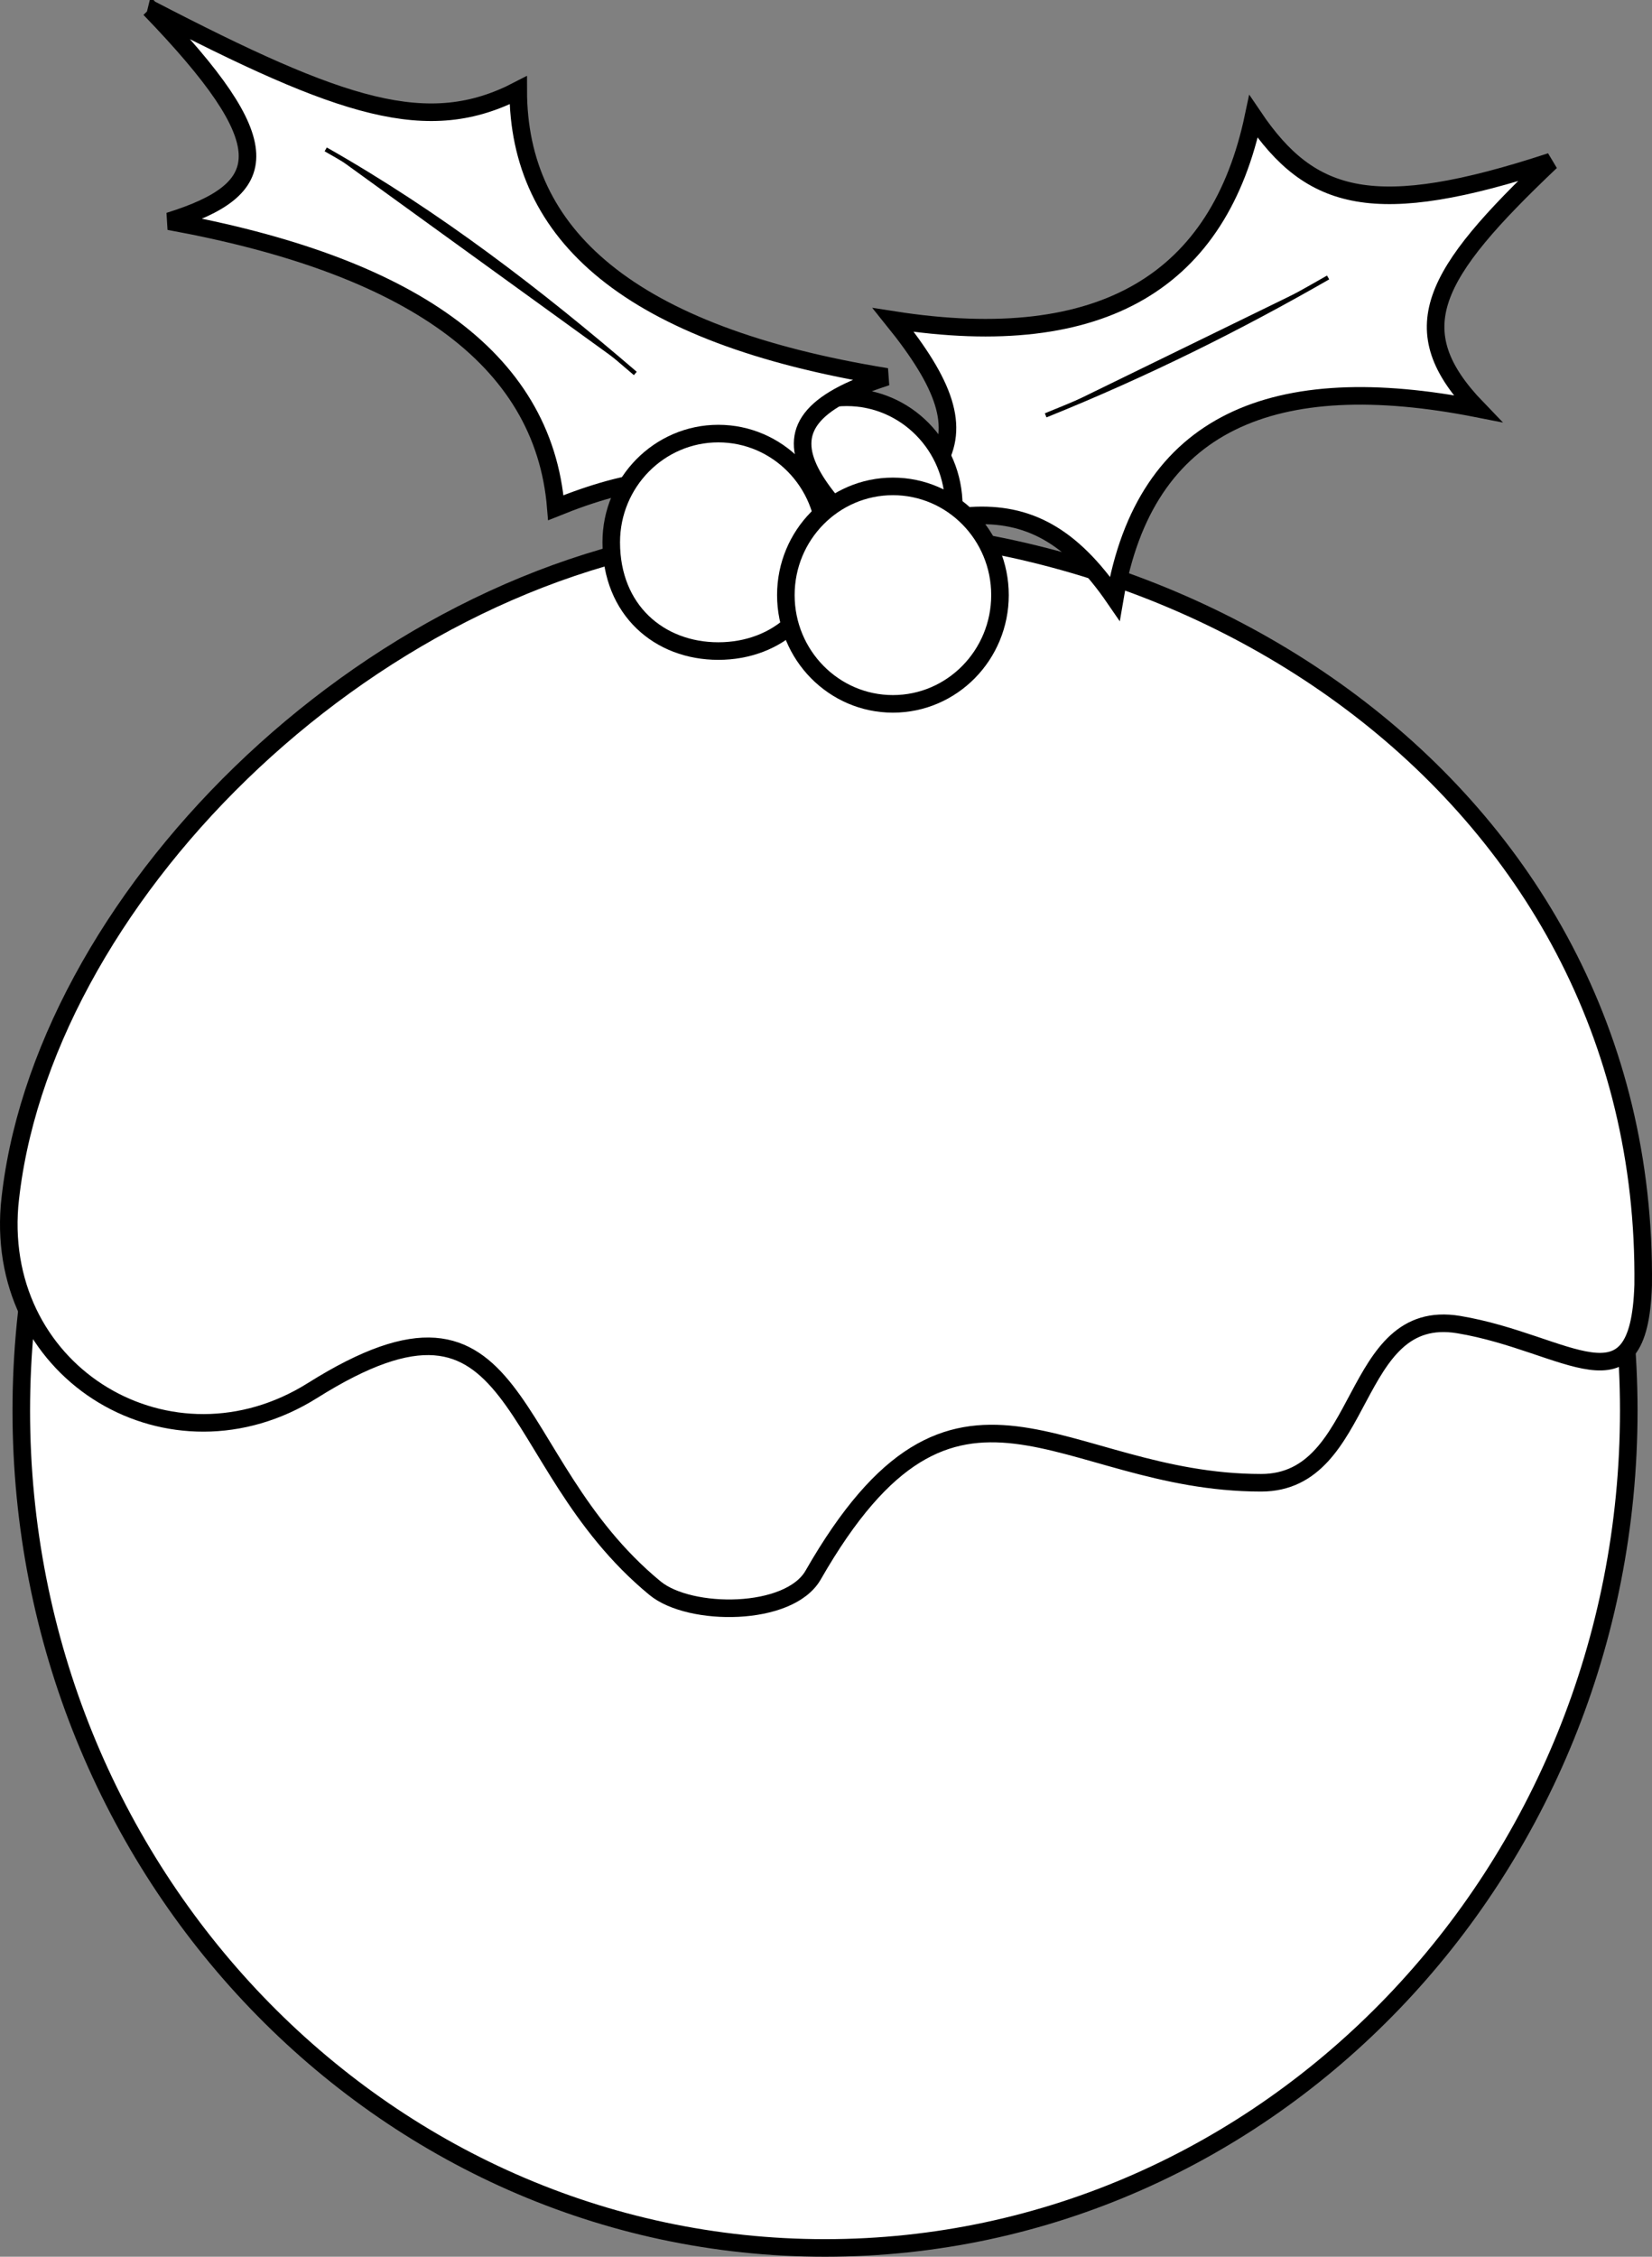
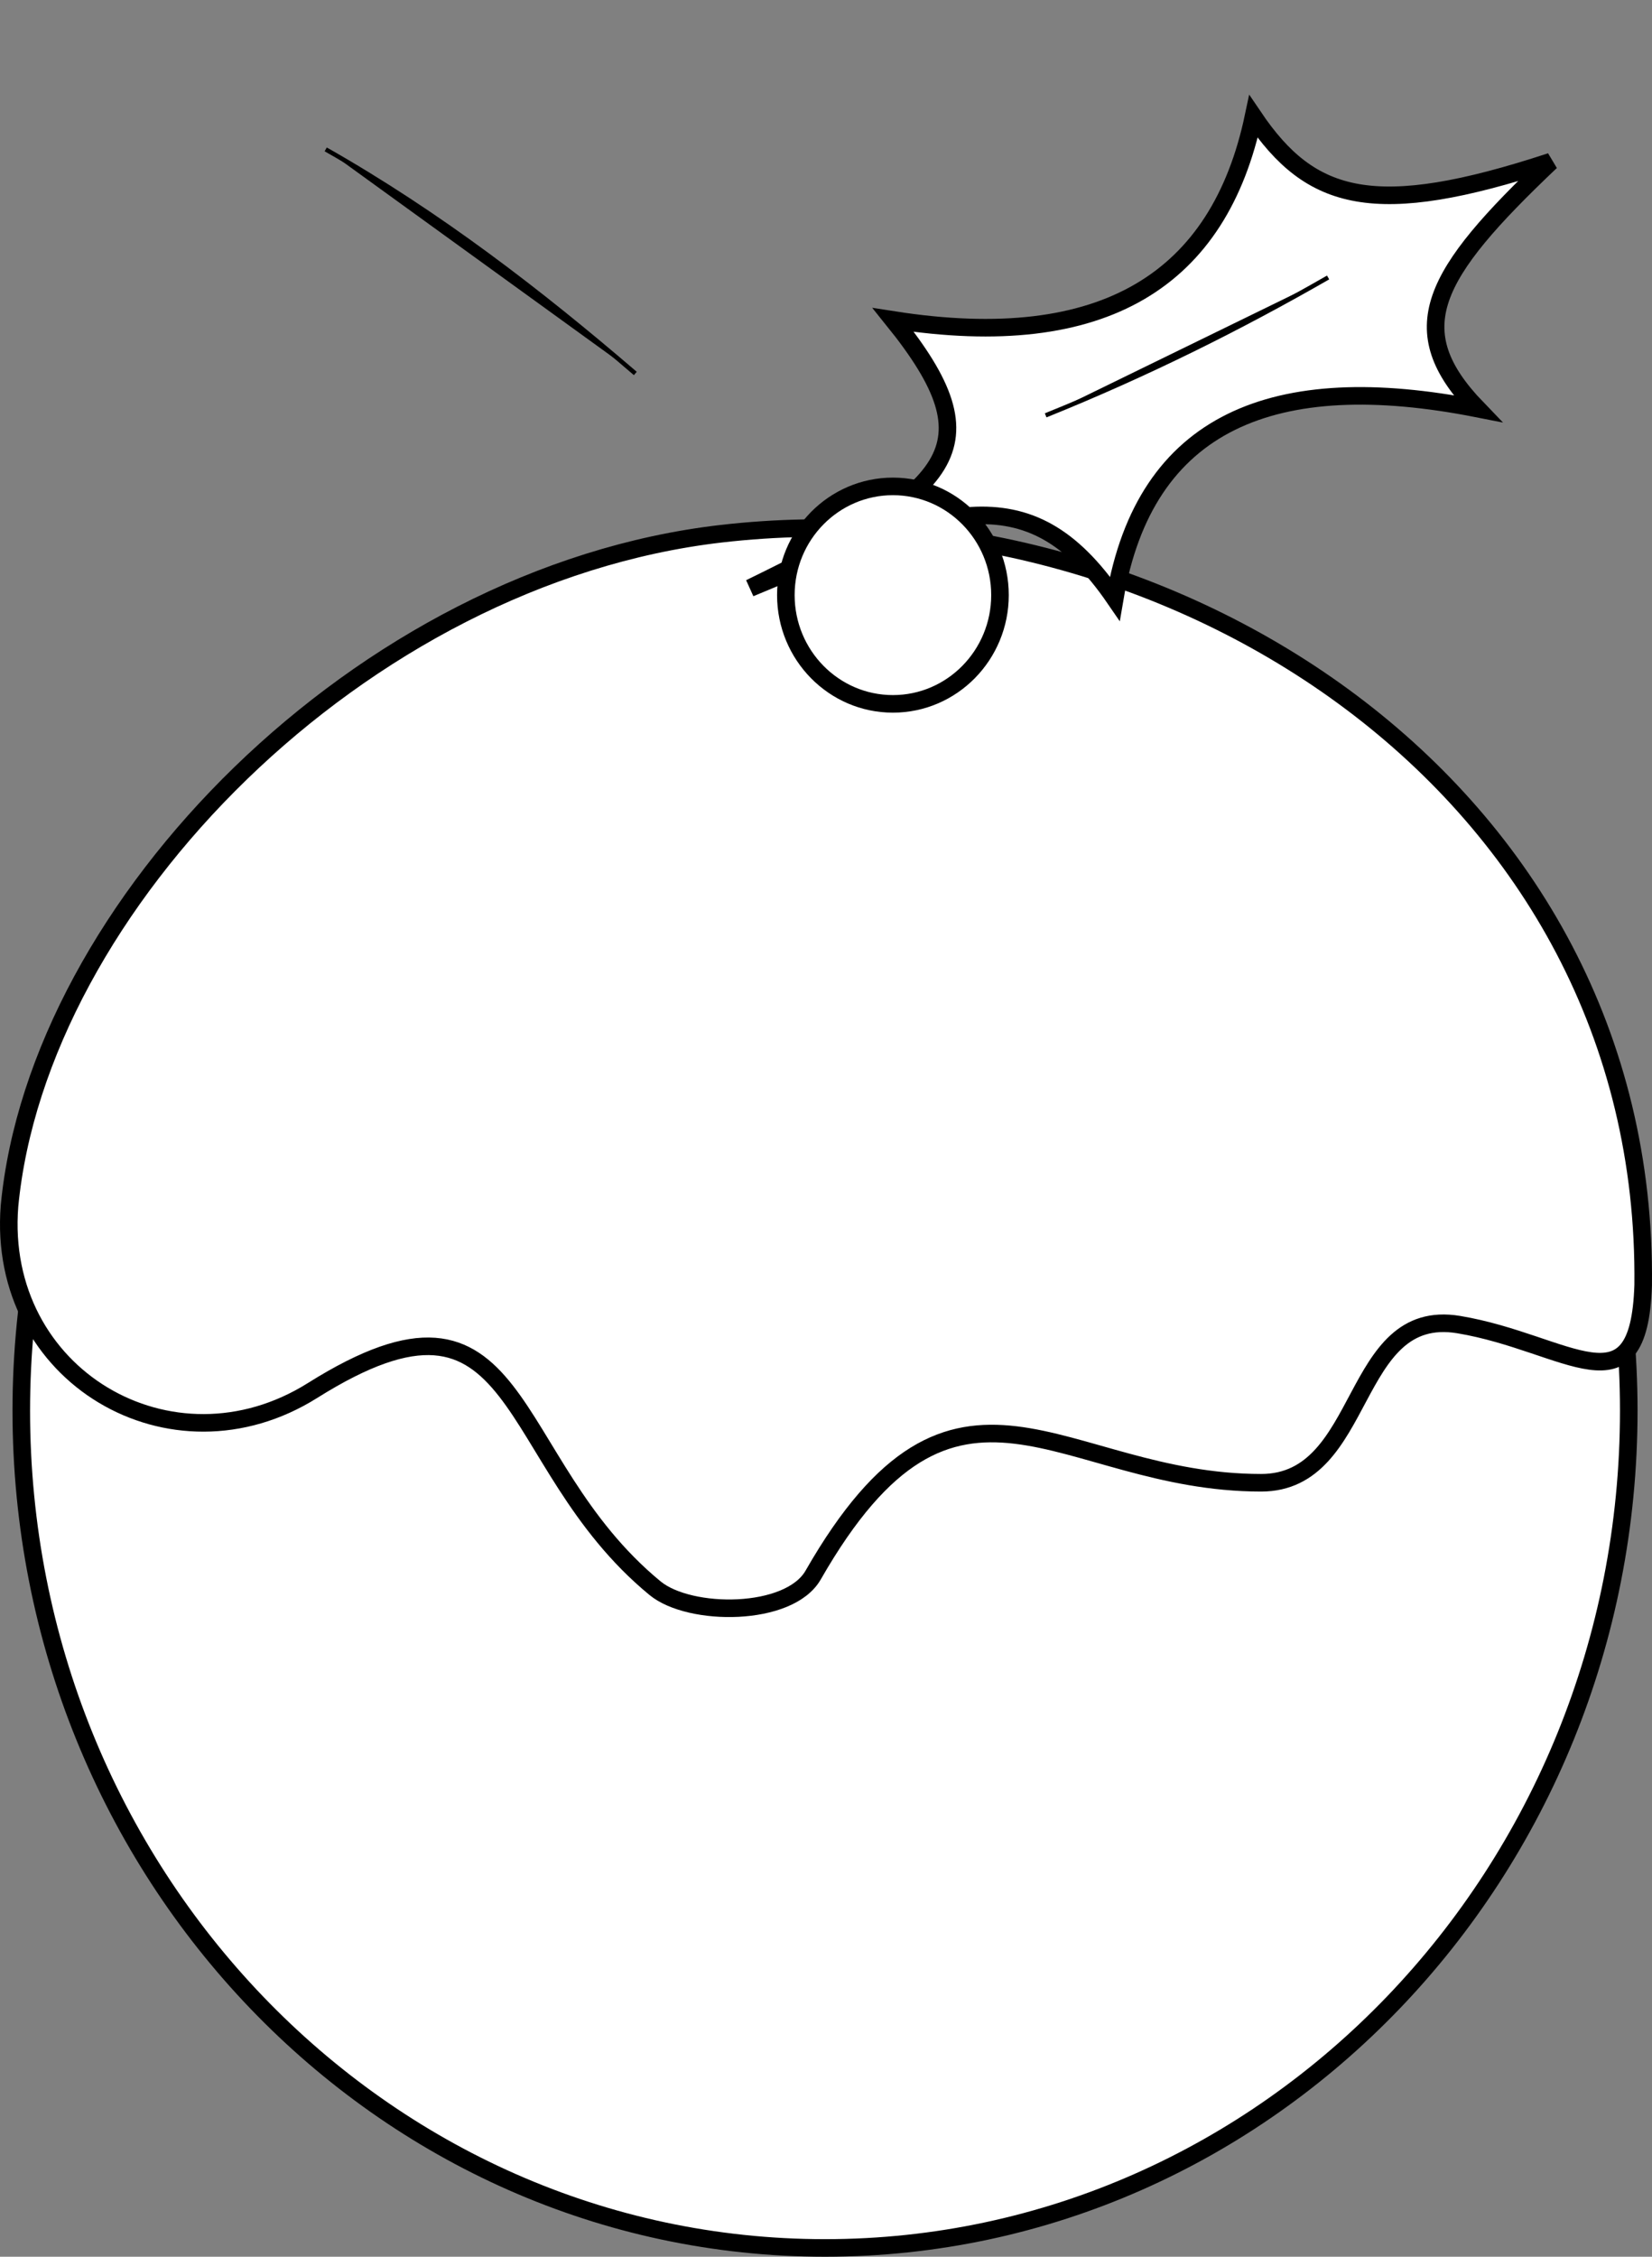
<svg xmlns="http://www.w3.org/2000/svg" xmlns:ns1="http://sodipodi.sourceforge.net/DTD/sodipodi-0.dtd" xmlns:ns2="http://www.inkscape.org/namespaces/inkscape" width="188.088" height="256.823" id="svg2" ns1:version="0.32" ns2:version="0.48.1 " ns1:docname="christmas_pudding_black_white_line_art_xmas.svg" version="1.0">
  <rect width="100%" height="100%" fill="#808080" stroke="none" />
  <defs id="defs4" />
  <ns1:namedview id="base" pagecolor="#ffffff" bordercolor="#666666" borderopacity="1.0" gridtolerance="10000" guidetolerance="10" objecttolerance="10" ns2:pageopacity="0.0" ns2:pageshadow="2" ns2:zoom="2.8" ns2:cx="149.40393" ns2:cy="196.59813" ns2:document-units="px" ns2:current-layer="layer1" ns2:window-width="1280" ns2:window-height="883" ns2:window-x="0" ns2:window-y="26" showgrid="false" ns2:window-maximized="0" />
  <g ns2:label="Layer 1" ns2:groupmode="layer" id="layer1" transform="translate(-171.67,-410.429)">
    <g id="g1892" transform="translate(-2.097,-157.39)" style="fill:#ffffff;stroke:black;stroke-width:2;stroke-miterlimit:4;stroke-dasharray:none;stroke-opacity:1">
      <path d="M 267.7,633.082 C 318.22,633.082 359.21,675.762 359.21,728.362 C 359.21,780.952 318.22,823.642 267.7,823.642 C 217.19,823.642 176.19,780.952 176.19,728.362 C 176.19,675.762 217.19,633.082 267.7,633.082 z " id="path1894" style="fill:#ffffff;stroke:black;stroke-width:2;stroke-miterlimit:4;stroke-dasharray:none;stroke-opacity:1" />
    </g>
    <g id="g1896" transform="translate(-2.097,-157.39)" style="fill:#ffffff;stroke:black;stroke-width:2;stroke-miterlimit:4;stroke-dasharray:none;stroke-opacity:1">
      <path d="M 174.85,705.062 C 173.32,724.382 193.31,736.132 209.35,726.062 C 233.77,710.732 230.62,733.982 248.35,748.562 C 252.3,751.812 263.62,751.832 266.35,747.062 C 282.68,718.572 294.48,736.562 317.35,736.562 C 329.5,736.562 327.34,716.482 339.85,718.562 C 352.27,720.632 360.37,729.032 360.85,714.062 C 361.48,657.152 306.67,622.682 255.85,628.562 C 214.83,633.312 178.09,670.942 174.85,705.062 z " id="path1898" style="fill:#ffffff;stroke:black;stroke-width:2;stroke-miterlimit:4;stroke-dasharray:none;stroke-opacity:1" />
    </g>
    <path ns2:connector-curvature="0" d="m 348.237,428.824 c -20.073,6.591 -27.317,4.553 -33.852,-5.118 -3.901,18.453 -16.904,26.907 -41.01,23.136 11.8,14.638 6.847,19.2 -16.316,30.514 21.69,-9.014 31.572,-13.336 41.533,1.179 3.433,-20.18 18.153,-26.17 41.274,-21.613 -8.657,-8.973 -5.235,-15.2 8.371,-28.098 z" id="path1914" style="fill:#ffffff;stroke:#000000;stroke-width:2;stroke-miterlimit:4;stroke-opacity:1;stroke-dasharray:none" />
    <path style="fill:#000000;stroke:#000000;stroke-width:0.5" id="path1926" d="m 290.723,457.696 c 11.628,-4.685 22.227,-9.987 32.157,-15.69" ns2:connector-curvature="0" />
    <g id="g1900" transform="translate(-2.097,-157.39)" style="fill:#ffffff;stroke:black;stroke-width:2;stroke-miterlimit:4;stroke-dasharray:none;stroke-opacity:1">
-       <path d="M 270.17,613.032 C 276.9,613.032 282.36,618.582 282.36,625.412 C 282.36,632.242 276.9,637.782 270.17,637.782 C 263.45,637.782 257.99,632.242 257.99,625.412 C 257.99,618.582 263.45,613.032 270.17,613.032 z " id="path1902" style="fill:#ffffff;stroke:black;stroke-width:2;stroke-miterlimit:4;stroke-dasharray:none;stroke-opacity:1" />
-     </g>
+       </g>
    <g style="fill:#ffffff;stroke:#000000;stroke-width:2;stroke-miterlimit:4;stroke-opacity:1;stroke-dasharray:none" id="g1904" transform="translate(2.903,-159.533)">
-       <path style="fill:#ffffff;stroke:#000000;stroke-width:2;stroke-miterlimit:4;stroke-opacity:1;stroke-dasharray:none" id="path1906" d="m 185.82,570.962 c 14.89,15.42 14.03,20.49 2.2,24.18 27.1,4.93 42.63,15.38 44.03,32.6 17.35,-7 25.16,-2.86 47.99,14.84 -19.18,-16.37 -28.02,-24.08 -10.33,-29.73 -29.4,-4.78 -41.94,-16.22 -41.94,-32.62 -10.25,5.32 -19.98,2.13 -41.95,-9.27 z" ns2:connector-curvature="0" />
-     </g>
+       </g>
    <path style="fill:#000000;stroke:#000000;stroke-width:0.5" id="path1922" d="m 208.753,427.429 c 12.92,7.33 24.35,16.15 35.25,25.5" ns2:connector-curvature="0" />
    <g id="g1908" transform="translate(-2.097,-157.39)" style="fill:#ffffff;stroke:black;stroke-width:2;stroke-miterlimit:4;stroke-dasharray:none;stroke-opacity:1">
-       <path d="M 255.55,617.162 C 262.28,617.162 267.74,622.702 267.74,629.532 C 267.74,637.262 262.28,641.912 255.55,641.912 C 248.83,641.912 243.36,637.262 243.36,629.532 C 243.36,622.702 248.83,617.162 255.55,617.162 z " id="path1910" style="fill:#ffffff;stroke:black;stroke-width:2;stroke-miterlimit:4;stroke-dasharray:none;stroke-opacity:1" />
-     </g>
+       </g>
    <g id="g1912" transform="translate(-2.097,-157.39)" style="fill:green;stroke:black;stroke-width:2;stroke-miterlimit:4;stroke-dasharray:none;stroke-opacity:1" />
    <g id="g1916" transform="translate(-2.097,-157.39)" style="fill:#ffffff;stroke:black;stroke-width:2;stroke-miterlimit:4;stroke-dasharray:none;stroke-opacity:1">
      <path d="M 275.43,623.172 C 282.16,623.172 287.62,628.712 287.62,635.542 C 287.62,642.372 282.16,647.922 275.43,647.922 C 268.7,647.922 263.24,642.372 263.24,635.542 C 263.24,628.712 268.7,623.172 275.43,623.172 z " id="path1918" style="fill:#ffffff;stroke:black;stroke-width:2;stroke-miterlimit:4;stroke-dasharray:none;stroke-opacity:1" />
    </g>
  </g>
</svg>